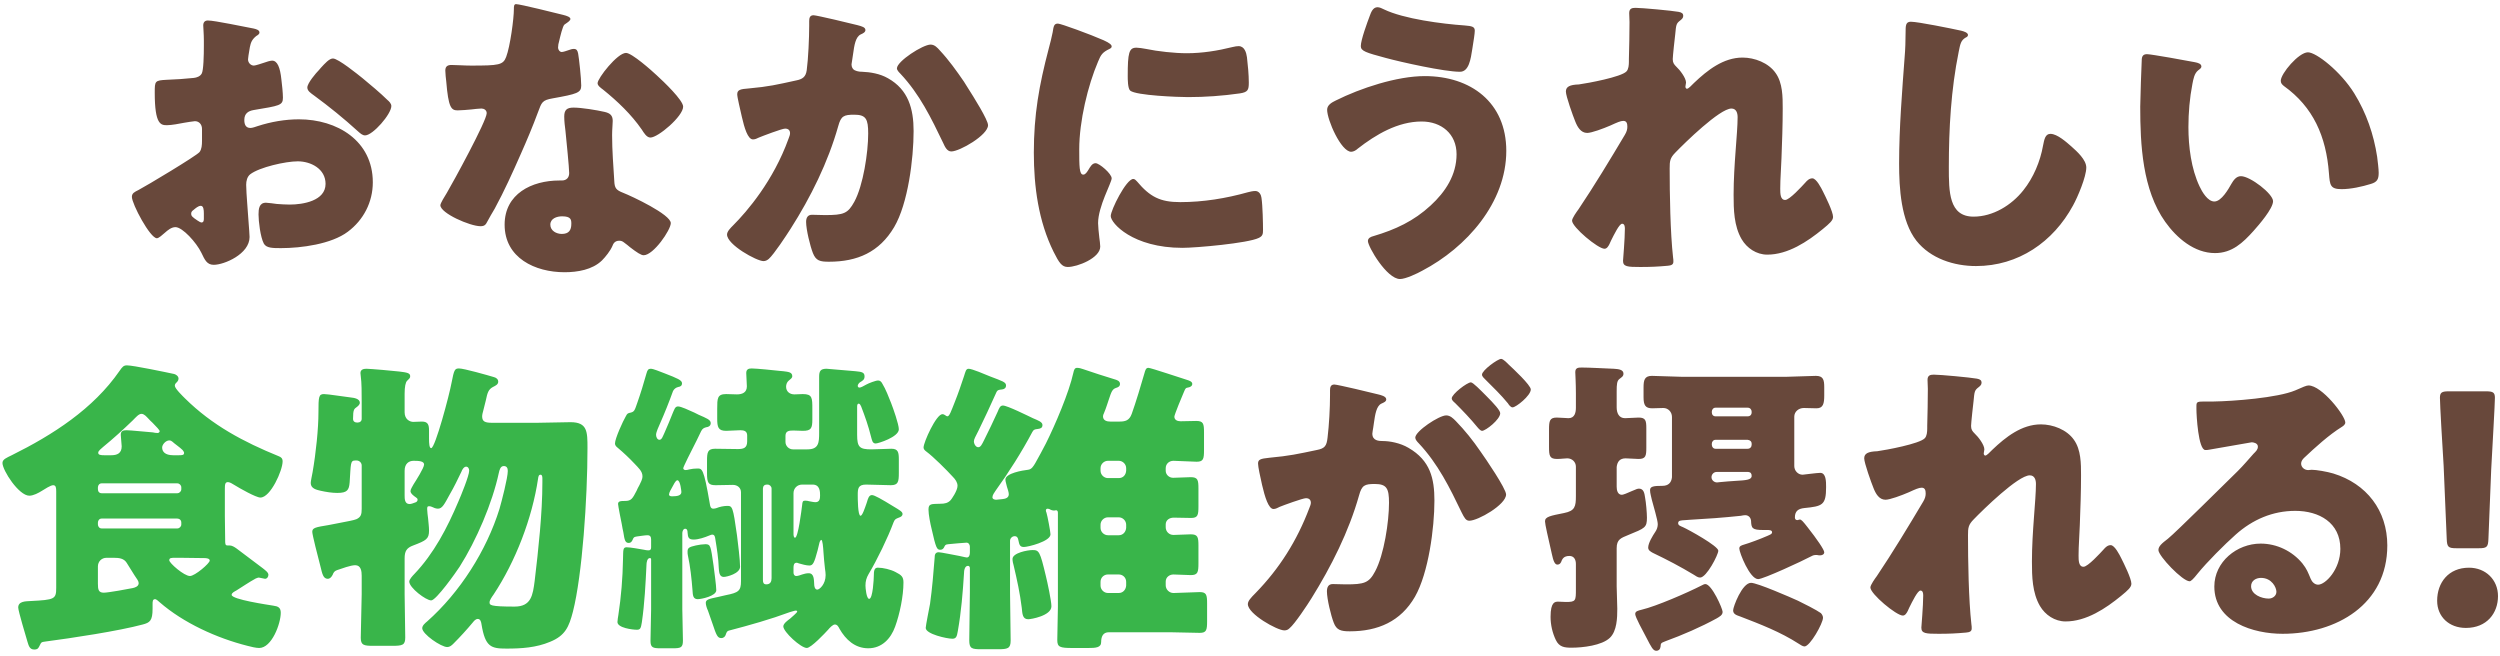
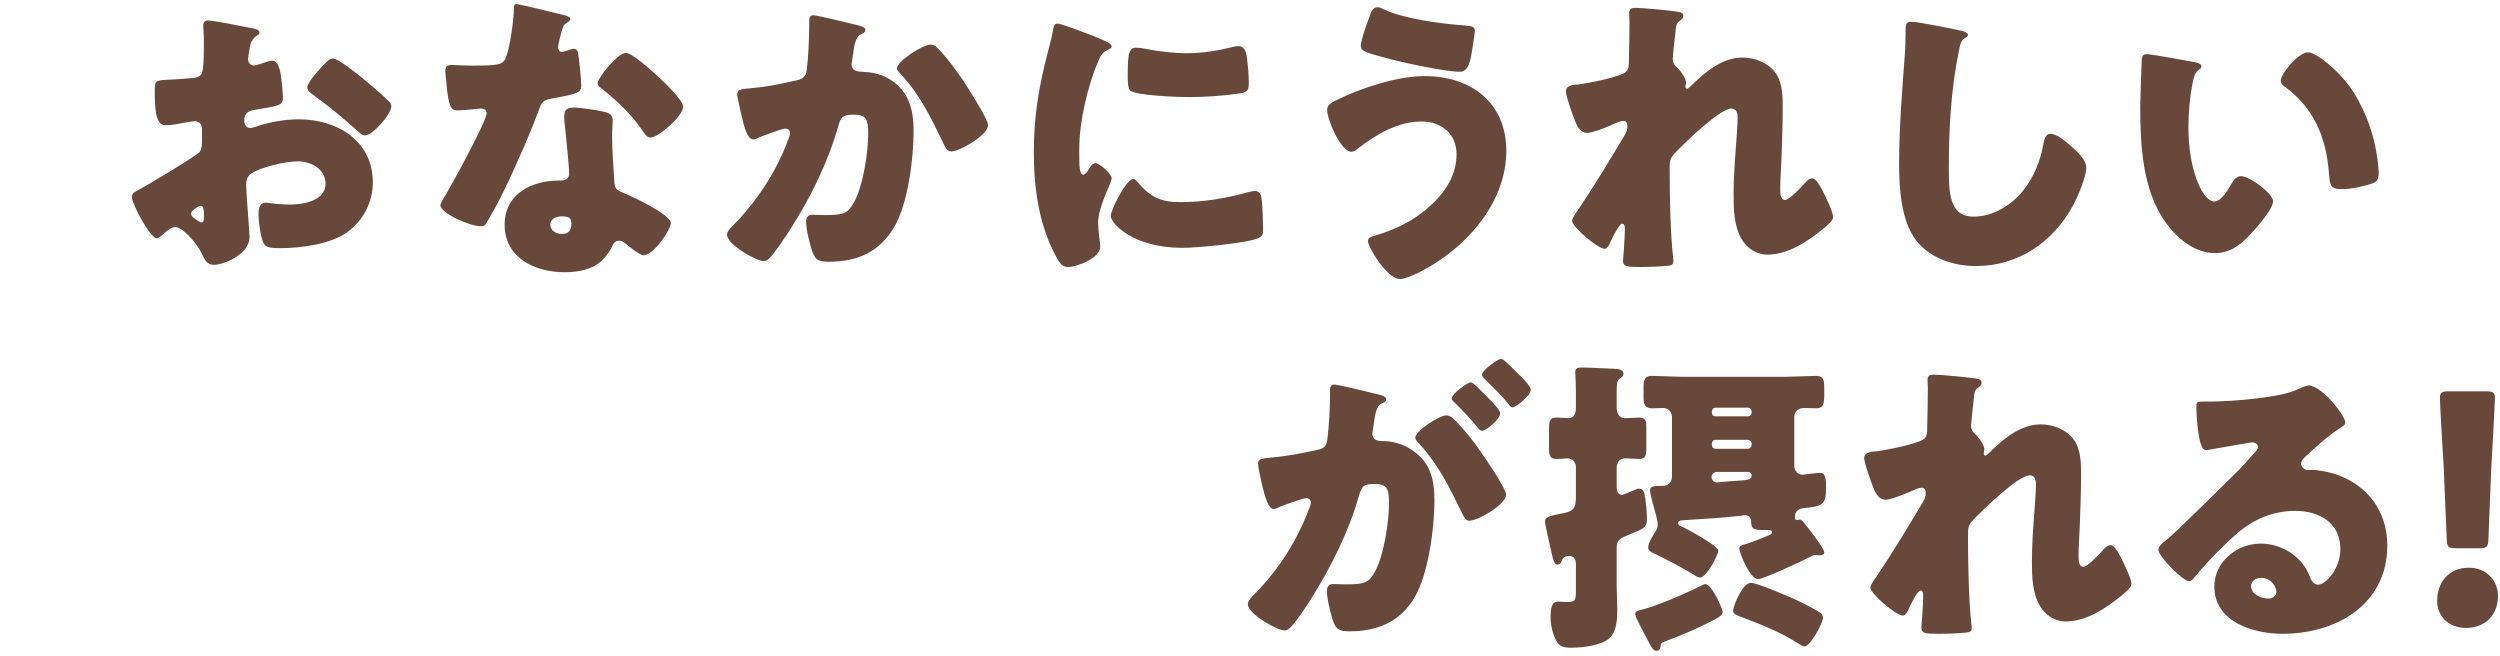
<svg xmlns="http://www.w3.org/2000/svg" width="259" height="68" viewBox="0 0 259 68" fill="none">
  <path d="M25.599 20.907c.032.64.256 3.264.256 3.648 0 1.76-2.624 2.88-3.712 2.88-.704 0-.928-.512-1.28-1.248-.512-1.056-1.952-2.656-2.688-2.656-.416 0-.8.32-1.088.576-.256.224-.64.576-.832.576-.704 0-2.592-3.552-2.592-4.288 0-.384.288-.512.672-.704.8-.416 5.984-3.52 6.336-3.936.224-.288.256-.736.256-1.152v-1.248c0-.448-.288-.8-.736-.8-.128 0-.896.128-1.088.16-.48.096-1.344.256-1.792.256-.64 0-1.28-.032-1.28-3.36 0-1.216 0-1.28 1.248-1.344.928-.032 1.856-.096 2.784-.192.32-.032.672-.16.832-.448.192-.32.224-1.92.224-2.88v-.544c0-.672-.064-1.376-.064-1.568 0-.32.16-.512.48-.512.704 0 3.84.672 4.736.832.288.064.608.16.608.416 0 .16-.192.288-.32.352-.48.384-.576.704-.672 1.152-.128.704-.192 1.184-.192 1.28 0 .352.288.64.608.64.16 0 .832-.224 1.024-.288.256-.096.672-.224.864-.224.544 0 .832.704.96 1.952.064.48.16 1.408.16 1.888 0 .8-.352.832-3.04 1.28-.544.096-.96.352-.96 1.024 0 .448.128.832.64.832.192 0 .544-.128.736-.192 1.376-.448 2.848-.704 4.288-.704 3.936 0 7.648 2.208 7.648 6.528 0 2.048-.96 3.904-2.592 5.12-1.696 1.28-4.832 1.696-6.912 1.696-.864 0-1.536 0-1.792-.48-.352-.672-.544-2.304-.544-3.008 0-.576.064-1.216.768-1.216.192 0 .896.096 1.12.128.384.032.992.064 1.344.064 1.376 0 3.712-.384 3.712-2.144 0-1.568-1.536-2.336-2.88-2.336-1.248 0-3.968.608-4.928 1.344-.32.256-.416.704-.416 1.088 0 .384.064 1.376.096 1.76zm-4.48 1.76v-.544c0-.384-.032-.8-.32-.8-.256 0-.544.256-.736.416-.128.096-.256.192-.256.384 0 .256.096.352.672.736.192.128.32.192.384.192.224 0 .256-.192.256-.384zm13.376-16.608c.544 0 2.592 1.664 3.072 2.048.736.608 1.888 1.568 2.56 2.24.192.16.416.384.416.64 0 .832-1.92 3.04-2.72 3.04-.288 0-.512-.224-.768-.448-1.44-1.312-2.944-2.528-4.512-3.68-.352-.256-.704-.48-.704-.832 0-.448.896-1.504 1.216-1.824l.192-.224c.416-.448.864-.96 1.248-.96zm18.967-5.632c.416 0 4.256.96 4.896 1.12.384.096.736.224.736.416 0 .16-.224.32-.608.576-.192.128-.448 1.248-.576 1.792l-.064.256-.032.352c0 .192.16.448.384.448.16 0 .512-.128.704-.192.192-.064.352-.128.544-.128.288 0 .384.16.448.48.096.512.32 2.56.32 3.328 0 .736-.448.864-2.944 1.312-1.12.192-1.152.416-1.536 1.44-.544 1.472-1.152 2.912-1.792 4.352-.832 1.888-1.696 3.808-2.688 5.632-.256.448-.576.96-.768 1.344-.16.32-.288.48-.704.48-1.088 0-4.16-1.344-4.16-2.176 0-.192.448-.928.672-1.28.64-1.088 4.128-7.456 4.128-8.256 0-.32-.288-.48-.544-.48-.192 0-.832.064-1.056.096-.352.032-1.024.096-1.408.096-.672 0-.96-.288-1.184-3.008-.032-.256-.096-.832-.096-1.12 0-.448.256-.576.64-.576.544 0 1.312.064 2.016.064 2.912 0 3.328-.064 3.648-.896.416-1.088.8-3.968.8-4.96 0-.256 0-.512.224-.512zm11.392 5.056c.608 0 2.656 1.824 3.168 2.304.736.672 2.752 2.592 2.752 3.264 0 .992-2.592 3.2-3.392 3.2-.384 0-.672-.48-.896-.832-1.088-1.568-2.496-2.912-4-4.128-.256-.192-.576-.416-.576-.672 0-.512 2.048-3.136 2.944-3.136zm-5.44 5.664c.832 0 2.4.256 3.232.448.544.128.832.352.832.928 0 .32-.064.896-.064 1.472 0 1.6.128 3.168.224 4.736.032.768.192.96.928 1.248.896.352 4.928 2.24 4.928 3.136 0 .704-1.792 3.328-2.816 3.328-.256 0-.704-.288-1.408-.832-.192-.16-.384-.32-.608-.48-.16-.128-.288-.192-.512-.192-.512 0-.64.384-.704.544-.224.512-.704 1.12-1.088 1.504-.992.96-2.528 1.216-3.872 1.216-3.04 0-6.208-1.472-6.208-4.928 0-3.2 2.816-4.576 5.664-4.576h.256c.512 0 .768-.32.768-.768 0-.544-.288-3.392-.384-4.352-.064-.48-.128-1.024-.128-1.504 0-.672.256-.928.96-.928zm-1.184 11.264c-.544 0-1.216.224-1.216.864s.64.96 1.184.96c.736 0 .992-.384.992-1.056 0-.416-.032-.768-.96-.768zm26.051-20.832c.32 0 3.936.864 4.544 1.024.48.128.832.224.832.512 0 .224-.256.352-.48.448-.544.256-.672 1.12-.8 2.048l-.096.64-.064.416c0 .288.128.512.32.608.32.16.672.16.768.16.832.032 1.856.192 2.688.672 2.112 1.184 2.656 3.168 2.656 5.472 0 2.848-.576 7.52-2.016 9.952-1.536 2.592-3.808 3.584-6.752 3.584-.928 0-1.344-.096-1.664-.896-.288-.736-.704-2.432-.704-3.232 0-.416.16-.736.608-.736l1.344.032c1.952 0 2.368-.16 3.04-1.376.928-1.696 1.44-5.12 1.44-7.072 0-1.504-.224-1.952-1.44-1.952-1.088 0-1.376.128-1.664 1.184-1.056 3.744-2.848 7.36-4.928 10.624-.448.704-1.728 2.656-2.272 3.136-.16.128-.32.224-.544.224-.704 0-3.776-1.696-3.776-2.752 0-.32.352-.672.64-.96 1.44-1.44 4.16-4.608 5.728-8.96.096-.256.16-.416.16-.576 0-.32-.192-.48-.512-.48s-2.336.768-2.72.928c-.192.096-.384.192-.608.192-.544 0-.896-1.216-1.152-2.336-.16-.736-.48-2.016-.48-2.336 0-.48.352-.544 1.184-.608 2.112-.192 2.88-.384 4.928-.832.64-.128.992-.352 1.088-1.056.16-1.184.256-3.36.256-4.608v-.48c0-.32.064-.608.448-.608zm12.128 3.04c.416 0 .704.32.96.608.928.992 1.728 2.112 2.496 3.232l.32.512c.736 1.152 2.176 3.456 2.176 4 0 1.024-2.944 2.72-3.808 2.72-.448 0-.672-.512-.832-.864-1.248-2.592-2.432-5.056-4.448-7.2-.128-.128-.352-.352-.352-.544 0-.736 2.688-2.464 3.488-2.464zm10.696 11.2c0-3.936.544-6.976 1.536-10.752.16-.608.32-1.216.416-1.728.096-.608.128-.896.544-.896.288 0 3.36 1.12 4.736 1.728.64.288.832.48.832.64 0 .128-.096.192-.224.256-.736.352-.896.608-1.184 1.312-1.056 2.464-1.952 6.176-1.952 9.088 0 1.76 0 2.624.416 2.624.224 0 .384-.256.544-.512.192-.32.384-.672.736-.672.384 0 1.664 1.088 1.664 1.568 0 .448-1.408 2.912-1.408 4.64 0 .224.064 1.024.128 1.504.032.192.096.736.096.928 0 1.184-2.368 2.112-3.36 2.112-.608 0-.896-.416-1.472-1.568-1.568-3.168-2.048-6.752-2.048-10.272zm9.728-7.968c0-2.368.128-2.912.896-2.912.192 0 .704.064.992.128 1.216.256 2.976.448 4.224.448 1.6 0 3.2-.256 4.736-.64.288-.064.448-.096.64-.096.608 0 .8.672.864 1.152.096.8.192 1.824.192 2.624 0 .768-.096.992-.928 1.12-1.792.256-3.584.384-5.376.384-.96 0-5.376-.16-5.984-.672-.256-.224-.256-1.184-.256-1.536zm.576 10.688c.16 0 .288.16.384.256 1.344 1.6 2.4 2.144 4.48 2.144 2.368 0 4.736-.384 7.008-1.024.224-.064.544-.128.768-.128.416 0 .608.416.64.704.128.864.16 2.688.16 3.328 0 .416-.032.64-.448.832-1.12.544-6.464 1.024-7.904 1.024-5.152 0-7.424-2.56-7.424-3.296 0-.608 1.6-3.84 2.336-3.84zm30.195-10.656c4.768 0 8.448 2.72 8.448 7.744 0 5.376-4.128 10.016-8.704 12.416-.512.288-1.728.864-2.304.864-1.376 0-3.328-3.36-3.328-3.936 0-.32.32-.448.576-.512 2.272-.672 4.192-1.568 5.92-3.168 1.536-1.408 2.688-3.168 2.688-5.312 0-2.112-1.568-3.392-3.616-3.392-2.464 0-4.736 1.344-6.624 2.816-.16.16-.448.32-.672.32-1.056 0-2.496-3.296-2.496-4.352 0-.512.512-.768.896-.96 2.56-1.28 6.336-2.528 9.216-2.528zm-4.896-7.136c.224 0 .48.128.672.224 2.048.992 6.048 1.504 8.352 1.664.768.064 1.056.128 1.056.544 0 .288-.128 1.088-.256 1.888-.16 1.056-.352 2.368-1.28 2.368-1.6 0-6.08-.992-7.712-1.44-2.016-.544-2.56-.704-2.56-1.216 0-.64.672-2.464.928-3.136.128-.352.32-.896.8-.896zm26.717.064c.672 0 3.776.288 4.48.416.352.064.48.192.48.416 0 .224-.16.352-.32.48-.416.32-.416.448-.512 1.44-.032.224-.256 2.272-.256 2.56 0 .384.128.544.384.8.352.32.992 1.152.992 1.632l-.064.416c0 .192.128.224.16.224.16 0 .48-.352.736-.608 1.376-1.312 3.04-2.624 5.024-2.624 1.248 0 2.688.544 3.424 1.6.736 1.024.736 2.464.736 3.68 0 1.728-.064 3.456-.128 5.152-.032 1.056-.128 2.112-.128 3.136 0 .512 0 1.184.512 1.184.448 0 1.728-1.408 2.08-1.792.192-.224.416-.448.736-.448.416 0 .928 1.024 1.088 1.344.288.576 1.056 2.112 1.056 2.656 0 .352-.352.672-1.056 1.248-1.6 1.312-3.616 2.656-5.76 2.656-1.12 0-2.112-.672-2.656-1.6-.8-1.376-.832-3.072-.832-4.608 0-3.104.416-6.336.416-8.032 0-.416-.128-.896-.64-.896-1.216 0-4.864 3.584-5.792 4.544-.576.576-.608.896-.608 1.664 0 2.624.064 6.656.352 9.216.032.16.032.32.032.448 0 .32-.256.384-.576.416-1.056.096-1.792.128-2.848.128-1.344 0-1.792-.032-1.792-.64 0-.064.192-2.272.192-3.328 0-.224-.032-.512-.288-.512-.288 0-.832 1.12-1.152 1.76l-.16.352c-.096.192-.256.48-.512.48-.672 0-3.36-2.24-3.36-2.912 0-.256.48-.928.672-1.184 1.632-2.432 3.296-5.184 4.8-7.712.192-.32.256-.576.256-.832 0-.32-.064-.608-.416-.608-.288 0-.64.16-1.344.48-.736.32-1.952.768-2.4.768-.672 0-1.024-.64-1.248-1.216-.224-.544-.96-2.592-.96-3.072 0-.512.416-.704 1.344-.736.928-.128 4.384-.768 4.928-1.344.224-.224.256-.672.256-1.024v-.256c.032-1.28.064-2.56.064-3.84l-.032-.928c0-.448.256-.544.64-.544zm28.538 1.44c.736 0 4.192.704 5.216.928.256.064.704.192.704.448 0 .128-.128.224-.224.256-.512.288-.576.672-.736 1.472-.8 3.936-1.024 7.968-1.024 11.968 0 2.528 0 5.12 2.56 5.12 2.016 0 3.936-1.184 5.152-2.72 1.056-1.312 1.76-3.008 2.048-4.64.128-.64.224-1.216.768-1.216.704 0 1.664.864 2.176 1.312.576.512 1.536 1.376 1.536 2.176 0 .96-.896 3.072-1.376 3.936-2.048 3.776-5.664 6.272-10.048 6.272-2.272 0-4.704-.768-6.176-2.624-1.6-2.048-1.792-5.44-1.792-8 0-3.68.32-7.616.576-11.072.064-.672.096-1.76.096-2.496 0-.704 0-1.12.544-1.12zm24.469 3.36c.416 0 4.16.672 4.96.832.32.064.672.16.672.448 0 .128-.096.224-.32.384-.416.32-.512.928-.608 1.408-.288 1.472-.416 3.008-.416 4.48 0 2.016.288 4.32 1.152 6.144.256.544.832 1.568 1.536 1.568.736 0 1.472-1.312 1.76-1.824.224-.384.512-.8.992-.8.96 0 3.328 1.824 3.328 2.592s-1.472 2.464-2.016 3.072c-1.12 1.248-2.24 2.304-4 2.304-2.144 0-3.968-1.568-5.152-3.232-2.368-3.328-2.592-8-2.592-11.936 0-.608.128-4.48.16-4.928.032-.352.192-.512.544-.512zm13.856 2.752c0-.736 1.856-2.944 2.816-2.944.864 0 3.392 1.984 4.8 4.256 1.248 2.016 2.016 4.256 2.368 6.56.064.512.16 1.28.16 1.664 0 .672-.16.96-.8 1.152-.928.288-2.08.544-3.04.544-1.184 0-1.216-.416-1.312-1.632-.288-3.84-1.632-6.88-4.672-9.056-.192-.16-.32-.288-.32-.544zm-86.466 34.672c.416 0 .704.288.992.576.96.992 1.76 1.984 2.592 3.2.48.672 2.624 3.808 2.624 4.416 0 1.056-2.912 2.72-3.808 2.72-.352 0-.512-.288-.8-.864-1.216-2.528-2.432-5.024-4.448-7.168-.16-.16-.352-.384-.352-.576 0-.672 2.464-2.304 3.2-2.304zm5.696-5.856c.224 0 .672.48.768.576.448.416 2.304 2.144 2.304 2.592 0 .64-1.536 1.856-1.888 1.856-.192 0-.384-.256-.48-.416-.704-.864-1.536-1.664-2.336-2.464-.128-.128-.352-.32-.352-.512 0-.448 1.632-1.632 1.984-1.632zm-3.136 2.432c.224 0 .992.8 1.568 1.376.832.832 1.472 1.536 1.472 1.824 0 .64-1.504 1.824-1.888 1.824-.128 0-.32-.192-.48-.384-.704-.864-1.504-1.696-2.304-2.496-.192-.16-.352-.32-.352-.48 0-.448 1.6-1.664 1.984-1.664zm-14.592 1.312v-.48c0-.32.064-.608.448-.608.32 0 3.936.864 4.544 1.024.256.064.832.192.832.512 0 .224-.224.32-.512.448-.512.256-.64 1.12-.768 2.016l-.064.448c-.032.192-.096.544-.096.64 0 .736.672.768 1.088.768.704 0 1.792.192 2.656.704 2.272 1.312 2.688 3.2 2.688 5.472 0 2.816-.608 7.488-2.016 9.952-1.472 2.56-3.84 3.584-6.752 3.584-.928 0-1.376-.128-1.664-.896-.288-.736-.704-2.464-.704-3.232 0-.416.128-.768.608-.768l1.344.032c1.888 0 2.4-.128 3.04-1.344.928-1.728 1.44-5.152 1.44-7.104 0-1.472-.224-1.952-1.472-1.952-1.056 0-1.344.128-1.632 1.184-1.056 3.744-2.88 7.36-4.928 10.656-.416.672-1.728 2.656-2.272 3.104-.16.16-.32.224-.544.224-.736 0-3.776-1.696-3.776-2.72 0-.32.288-.64.8-1.152 2.464-2.528 4.288-5.408 5.568-8.8.064-.16.16-.384.16-.544 0-.32-.192-.48-.512-.48s-2.336.736-2.72.896c-.192.096-.416.224-.64.224-.512 0-.896-1.248-1.184-2.496-.192-.832-.416-1.888-.416-2.208 0-.416.224-.512 1.184-.608 2.08-.192 2.912-.384 4.896-.8.832-.16 1.024-.416 1.12-1.28.16-1.312.256-3.072.256-4.416zm35.425 8.512v-6.24c0-.512-.384-.928-.896-.928l-1.152.032c-.704 0-.896-.32-.896-1.152v-.992c0-.768.096-1.216.864-1.216l3.104.096h10.816l3.072-.096c.768 0 .864.416.864 1.184v.832c0 .832-.096 1.344-.8 1.344l-1.312-.032c-.544 0-.992.384-.992.896v5.12c0 .48.384.896.864.896.096 0 1.472-.192 1.824-.192.608 0 .608.896.608 1.472 0 1.888-.384 1.984-2.272 2.176-.576.064-.96.288-.96.96 0 .16.064.288.256.288l.256-.064c.16 0 .352.224.8.8.96 1.216 1.728 2.336 1.728 2.592 0 .224-.224.32-.416.32-.096 0-.224 0-.32-.032h-.192c-.192 0-.352.096-.544.192-.704.384-4.832 2.304-5.376 2.304-.864 0-1.952-2.752-1.952-3.168 0-.256.192-.32.512-.416.544-.16 1.6-.544 2.4-.896.352-.16.48-.192.48-.384 0-.224-.32-.224-.512-.224h-.384c-1.184 0-1.248-.192-1.28-.96-.032-.32-.256-.576-.608-.576-.096 0-.32.032-.448.064-1.792.192-3.584.32-5.344.416l-.416.032c-.48.032-.736.032-.736.32 0 .224.224.288.512.416.576.256 3.648 1.952 3.648 2.432 0 .416-1.216 2.784-1.888 2.784-.224 0-.448-.16-.64-.288-1.376-.832-2.784-1.568-4.256-2.272-.224-.128-.48-.256-.48-.544 0-.48.48-1.248.736-1.632.16-.224.256-.512.256-.8 0-.416-.48-1.984-.608-2.496-.064-.32-.192-.704-.192-1.024 0-.384.352-.448 1.28-.448.576 0 .928-.288.992-.896zm4.512-6.304h3.328c.256 0 .416-.16.416-.416v-.064c0-.224-.16-.416-.416-.416h-3.328c-.224 0-.384.192-.384.416v.064c0 .256.16.416.384.416zm3.328 2.432h-3.328c-.224 0-.384.192-.384.416v.096c0 .224.16.416.384.416h3.328c.256 0 .416-.192.416-.416v-.096c0-.256-.16-.384-.416-.416zm.064 3.328h-3.264c-.32 0-.544.256-.544.544 0 .32.288.544.576.544l.288-.032c.608-.064 1.152-.096 1.6-.128 1.088-.064 1.696-.096 1.696-.512 0-.256-.096-.384-.352-.416zm-4.448 11.616c.672 0 1.792 2.56 1.792 2.88 0 .352-.352.512-.608.672-1.632.896-3.552 1.728-5.312 2.368-.512.192-.48.224-.512.576-.032.256-.192.416-.448.416-.32 0-.512-.384-.992-1.312-.416-.8-1.184-2.176-1.184-2.496 0-.288.288-.352.672-.448 1.504-.352 4.736-1.76 6.176-2.496.128-.064.288-.16.416-.16zm2.88 2.72c0-.352.928-2.848 1.856-2.848.64 0 4.096 1.504 4.864 1.856.48.224 1.984.992 2.368 1.28.128.128.224.32.224.48 0 .576-1.344 2.976-1.92 2.976-.192 0-.448-.192-.608-.288-1.888-1.216-3.968-2.016-6.048-2.816-.352-.128-.736-.224-.736-.64zm-12.064-14.848v2.048c0 .352.096.832.544.832.128 0 .608-.192 1.024-.384l.544-.224.192-.032c.512 0 .576.512.64.928.096.48.192 1.6.192 2.08 0 1.024-.192 1.088-1.92 1.792-.768.32-1.216.448-1.216 1.376v3.936l.064 2.336c0 .928-.032 2.304-.768 3.008-.832.8-2.816 1.024-3.968 1.024-.736 0-1.28-.064-1.632-.8-.352-.736-.544-1.568-.544-2.4 0-1.568.48-1.568.8-1.568l.8.032c1.024 0 1.024-.128 1.024-1.344v-2.592c0-.448-.192-.832-.672-.832-.64 0-.736.384-.8.48-.064.224-.192.416-.448.416s-.416-.352-.576-1.12c-.384-1.696-.704-3.072-.704-3.36 0-.48.544-.576 1.984-.864 1.12-.224 1.216-.672 1.216-1.76v-3.04c0-.48-.384-.864-.896-.864-.288 0-.608.064-1.056.064-.768 0-.832-.32-.832-1.248v-1.792c0-.896.064-1.248.8-1.248.32 0 .992.064 1.216.064.64 0 .768-.576.768-1.088v-1.472c0-.992-.064-2.144-.064-2.208 0-.448.288-.48.672-.48.768 0 2.464.096 3.328.128.512.032.992.096.992.512 0 .288-.224.384-.416.544-.256.192-.288.544-.288 1.28v1.664c0 .576.224 1.12.864 1.12l1.408-.064c.736 0 .8.32.8 1.12v2.016c0 .832-.064 1.152-.8 1.152l-1.344-.064c-.608 0-.864.352-.928.896zm32.844-9.568c.672 0 3.776.288 4.48.416.352.064.48.192.48.416 0 .224-.16.352-.32.48-.416.32-.416.448-.512 1.44-.032.224-.256 2.272-.256 2.56 0 .384.128.544.384.8.352.32.992 1.152.992 1.632l-.064.416c0 .192.128.224.16.224.16 0 .48-.352.736-.608 1.376-1.312 3.04-2.624 5.024-2.624 1.248 0 2.688.544 3.424 1.6.736 1.024.736 2.464.736 3.68 0 1.728-.064 3.456-.128 5.152-.032 1.056-.128 2.112-.128 3.136 0 .512 0 1.184.512 1.184.448 0 1.728-1.408 2.08-1.792.192-.224.416-.448.736-.448.416 0 .928 1.024 1.088 1.344.288.576 1.056 2.112 1.056 2.656 0 .352-.352.672-1.056 1.248-1.6 1.312-3.616 2.656-5.76 2.656-1.12 0-2.112-.672-2.656-1.6-.8-1.376-.832-3.072-.832-4.608 0-3.104.416-6.336.416-8.032 0-.416-.128-.896-.64-.896-1.216 0-4.864 3.584-5.792 4.544-.576.576-.608.896-.608 1.664 0 2.624.064 6.656.352 9.216.032.16.032.32.032.448 0 .32-.256.384-.576.416-1.056.096-1.792.128-2.848.128-1.344 0-1.792-.032-1.792-.64 0-.064.192-2.272.192-3.328 0-.224-.032-.512-.288-.512-.288 0-.832 1.12-1.152 1.76l-.16.352c-.096.192-.256.48-.512.48-.672 0-3.36-2.24-3.36-2.912 0-.256.48-.928.672-1.184 1.632-2.432 3.296-5.184 4.8-7.712.192-.32.256-.576.256-.832 0-.32-.064-.608-.416-.608-.288 0-.64.16-1.344.48-.736.32-1.952.768-2.4.768-.672 0-1.024-.64-1.248-1.216-.224-.544-.96-2.592-.96-3.072 0-.512.416-.704 1.344-.736.928-.128 4.384-.768 4.928-1.344.224-.224.256-.672.256-1.024v-.256c.032-1.28.064-2.56.064-3.84l-.032-.928c0-.448.256-.544.64-.544zm38.833 1.12c1.376 0 3.808 3.136 3.808 3.84 0 .192-.192.352-.352.448-1.344.832-2.784 2.144-3.936 3.232-.16.16-.288.352-.288.576 0 .384.352.672.736.672l.352-.032c.48 0 1.6.192 2.24.384 3.456 1.056 5.6 3.84 5.6 7.456 0 6.112-5.28 9.152-10.848 9.152-3.008 0-7.072-1.216-7.072-4.896 0-2.56 2.336-4.448 4.8-4.448 1.664 0 3.264.768 4.32 2.048.48.608.576.928.864 1.6.128.32.416.608.768.608.768 0 2.304-1.6 2.304-3.712 0-2.72-2.208-3.936-4.672-3.936-2.336 0-4.416.896-6.176 2.464-1.152 1.024-2.976 2.848-3.936 4.032-.448.576-.704.8-.832.8-.736 0-3.232-2.624-3.232-3.232 0-.384.32-.672.992-1.184.8-.64 6.112-5.92 7.232-7.008.608-.608 1.088-1.184 1.632-1.792.224-.224.448-.416.448-.736 0-.384-.512-.448-.64-.448-.096 0-3.584.64-4.416.768-.128.032-.256.032-.384.032-.736 0-.928-3.616-.928-4.224v-.32c0-.48.096-.48 1.024-.48h.736c2.08-.032 6.656-.384 8.48-1.152.8-.352 1.152-.512 1.376-.512zm-3.328 21.376c0-.448-.48-1.44-1.6-1.44-.512 0-1.024.288-1.024.864 0 .864 1.088 1.28 1.824 1.28.416 0 .8-.288.8-.704zm20.972-4.512h-2.336c-.832 0-.96-.128-.992-.96l-.32-7.584c-.128-1.984-.384-6.4-.384-7.04 0-.544.192-.672.896-.672h3.904c.704 0 .896.128.896.672 0 .64-.256 5.024-.384 7.424l-.288 7.2c-.032.832-.16.96-.992.96zm-1.024 2.016c1.728 0 3.008 1.248 3.008 2.944 0 1.76-1.152 3.296-3.328 3.296-1.728 0-2.976-1.152-2.976-2.816 0-1.888 1.184-3.424 3.296-3.424z" fill="#68483B" />
-   <path d="M18.367 53.723h-7.84c-.224 0-.384.192-.384.416v.192c0 .224.16.416.384.416h7.84c.224 0 .416-.192.416-.416v-.192c0-.256-.192-.416-.416-.416zm-7.84-2.624h7.84c.224 0 .416-.192.416-.416v-.192c0-.224-.192-.416-.416-.416h-7.84c-.224 0-.384.192-.384.416v.192c0 .256.16.416.384.416zm1.248 6.688h-.736c-.512 0-.896.384-.896.896v1.792c0 .608.064.928.608.928.448 0 2.56-.384 3.008-.48.288-.064.608-.192.608-.512 0-.192-.16-.416-.448-.832l-.8-1.28c-.288-.448-.768-.512-1.344-.512zm6.912 0h-.512c-.416 0-.64 0-.64.256 0 .288 1.536 1.632 2.144 1.632.512 0 2.048-1.312 2.048-1.6 0-.224-.352-.256-.544-.256l-2.496-.032zm-7.872-10.624h.704c.608 0 1.088-.192 1.088-.928l-.096-1.184c0-.384.224-.48.576-.48.416 0 2.24.192 2.752.224.128.032.32.064.48.064.096 0 .224-.064.224-.192 0-.096-.352-.48-.736-.864-.16-.16-.32-.288-.448-.448-.192-.192-.416-.48-.704-.48s-.576.352-.896.672c-.992.96-2.016 1.888-3.072 2.752-.16.16-.512.384-.512.608 0 .224.256.256.64.256zm7.136 0h.576c.416 0 .544-.032.544-.256 0-.064-.096-.224-.16-.288-.288-.288-.864-.672-1.056-.864-.064-.064-.192-.128-.32-.128-.352 0-.736.416-.736.736 0 .416.288.8 1.152.8zm8.544 12.768c-.704.384-1.344.832-2.016 1.248-.16.096-.48.224-.48.448 0 .48 3.744 1.024 4.32 1.12.48.064.768.192.768.736 0 1.12-.928 3.648-2.24 3.648-.32 0-.864-.128-1.216-.224-3.168-.8-6.624-2.368-9.088-4.512-.128-.096-.32-.32-.48-.32-.256 0-.256.256-.256.512v.48c0 1.248-.288 1.44-1.024 1.632-2.496.672-7.36 1.408-10.048 1.76-.48.064-.448.064-.64.448-.096.192-.16.384-.544.384-.48 0-.576-.384-.704-.8-.16-.544-.96-3.2-.96-3.552 0-.672.8-.64 1.28-.672 2.496-.128 2.656-.192 2.656-1.376v-9.984c0-.384-.032-.64-.32-.64-.256 0-.896.416-1.152.576-.352.224-.896.512-1.312.512-1.088 0-2.784-2.624-2.784-3.392 0-.384.448-.544.96-.8 4.256-2.112 8.448-4.8 11.168-8.736.288-.416.416-.576.768-.576.64 0 4 .704 4.896.896.128.032.448.192.448.48 0 .224-.16.352-.288.48-.064.064-.096.16-.096.256 0 .288.832 1.088 1.056 1.312 2.816 2.784 6.08 4.512 9.696 5.984.256.096.416.224.416.544 0 .928-1.248 3.744-2.304 3.744-.448 0-2.144-.96-2.656-1.28-.256-.16-.512-.32-.704-.32-.288 0-.32.224-.32.704v2.816l.032 2.464c0 .384 0 .576.224.576h.224c.256 0 .512.16.736.32l2.72 2.048c.192.16.576.416.576.672 0 .192-.128.416-.352.416l-.64-.128c-.096 0-.224.064-.32.096zm15.424-11.168v2.56c0 .352 0 .896.512.896.16 0 .416-.096.576-.16.128-.032.256-.128.256-.288 0-.128-.096-.192-.192-.256-.192-.128-.544-.384-.544-.64 0-.192.224-.512.32-.704.224-.352 1.088-1.696 1.088-2.048 0-.352-.544-.384-1.088-.384-.48 0-.928.288-.928 1.024zm14.08.416c-.192 0-.224.192-.256.416-.608 4.096-2.336 8.576-4.608 12-.16.224-.416.576-.416.8 0 .288 0 .448 2.592.448 1.728 0 1.888-1.184 2.08-2.656.384-3.232.8-7.008.8-10.208v-.384c0-.128 0-.416-.192-.416zm-14.08 8.672v3.712l.064 4.48c0 .8-.288.864-1.376.864h-1.952c-.96 0-1.28-.064-1.28-.832l.096-4.512v-1.92c0-.448-.064-1.088-.672-1.088-.48 0-1.408.352-1.888.512-.256.096-.352.224-.448.48-.096.192-.256.416-.512.416-.48 0-.576-.576-.736-1.216-.288-1.088-.864-3.36-.864-3.648 0-.416.32-.48 1.696-.704.32-.064.704-.128 1.152-.224.8-.16 1.408-.256 1.728-.384.48-.224.544-.512.544-1.088v-4.48c0-.288-.256-.512-.512-.512h-.16c-.512 0-.448.32-.576 2.272-.064.8-.256 1.088-1.28 1.088-.544 0-1.152-.096-1.728-.224-.416-.096-1.024-.224-1.024-.8 0-.192.128-.768.192-1.12.352-2.016.608-4.544.608-6.176 0-1.664.032-1.92.576-1.92.416 0 2.176.288 2.784.352.32.032.928.128.928.544 0 .192-.192.352-.32.448-.256.192-.384.224-.384 1.216 0 .256.16.384.384.384h.128c.224 0 .384-.16.384-.352v-1.792c0-.928 0-1.984-.096-2.656l-.032-.32c0-.352.288-.448.608-.448.352 0 2.976.224 3.424.288.8.096 1.12.16 1.12.48 0 .192-.064.224-.32.48-.16.16-.256.608-.256 1.344v1.92c0 .736.544.992.896.992l.896-.032c.64 0 .736.352.736.928v.8c0 .576.032 1.024.224 1.024.416 0 1.888-5.536 2.112-6.784.256-1.312.32-1.472.768-1.472.512 0 2.976.704 3.616.896.256.064.448.224.448.48 0 .288-.288.416-.544.544-.48.256-.576.608-.736 1.376-.064.288-.16.672-.256 1.024-.064.224-.128.48-.128.64 0 .544.288.672 1.056.672h4.608l3.488-.064c1.76 0 1.76.992 1.76 2.688 0 5.216-.544 13.152-1.504 16.928-.416 1.6-.8 2.496-2.368 3.136-1.44.608-2.976.704-4.512.704-1.6 0-2.208-.16-2.592-2.496-.032-.224-.096-.576-.384-.576-.224 0-.384.192-.512.352-.64.768-1.312 1.504-2.016 2.208-.192.192-.384.352-.64.352-.64 0-2.592-1.344-2.592-1.952 0-.288.32-.544.512-.704 3.392-3.008 6.144-7.328 7.488-11.648.224-.768.864-3.232.864-3.936 0-.288-.096-.512-.416-.512-.352 0-.448.416-.512.704-.672 3.136-2.336 7.008-4.064 9.728-.352.544-2.432 3.488-2.944 3.488-.544 0-2.272-1.312-2.272-1.952 0-.224.352-.608.512-.768 2.048-2.144 3.424-4.8 4.576-7.52.256-.576 1.12-2.688 1.12-3.2 0-.192-.096-.416-.32-.416s-.416.32-.48.512c-.384.8-.768 1.6-1.216 2.368-.544.992-.768 1.472-1.216 1.472-.224 0-.448-.096-.64-.192-.064-.032-.192-.064-.288-.064-.192 0-.192.128-.192.32 0 .096.064.832.096.96.032.416.096.832.096 1.248 0 .864-.288 1.024-1.632 1.536-.704.256-.896.608-.896 1.344zm29.312-.704c0-.384.16-.48.864-.64.256-.064.736-.128.992-.128.544 0 .544.224.832 2.176.064.544.288 2.112.288 2.592 0 .608-1.568.928-1.92.928-.512 0-.512-.448-.544-.928-.096-1.216-.224-2.432-.48-3.616-.032-.128-.032-.256-.032-.384zm12.96-6.944h-1.088c-.512 0-.896.384-.896.896v4.192c0 .096 0 .416.16.416.32 0 .672-2.88.736-3.392.032-.352.064-.448.32-.448.16 0 .288.032.416.064.192.032.448.096.64.096.448 0 .48-.384.48-.704 0-.352 0-1.12-.768-1.12zm-4.672 0h-.096c-.224 0-.384.16-.384.416v9.44c0 .256.032.48.352.48.416 0 .544-.288.544-.64v-9.28c0-.224-.192-.416-.416-.416zm2.688 8.608v.512c0 .192.096.352.288.352.16 0 .448-.096.608-.16.192-.064.448-.128.672-.128.576 0 .544.672.576 1.152 0 .192.064.544.32.544.224 0 .864-.544.864-1.504 0-.224-.032-.416-.064-.64-.064-.544-.128-1.216-.16-1.728-.032-.544-.096-1.28-.224-1.28-.064 0-.16.16-.192.288-.032.16-.128.544-.192.8-.352 1.312-.48 1.568-.864 1.568-.288 0-.768-.128-1.088-.224-.064-.032-.16-.064-.224-.064-.288 0-.32.288-.32.512zm-5.44 1.408v-9.216c0-.48-.384-.768-.832-.768l-1.792.032c-.768 0-.896-.256-.896-1.248v-1.28c0-.864.064-1.248.832-1.248l2.368.032c.608 0 .96-.128.96-.8v-.608c0-.448-.32-.544-.704-.544l-1.472.064c-.832 0-.928-.384-.928-1.28v-.992c0-1.088 0-1.536.928-1.536l1.12.032c.544 0 1.024-.192 1.024-.832l-.064-1.376c0-.352.192-.48.544-.48.48 0 2.4.192 2.944.256l.352.032c.512.064.928.096.928.512 0 .192-.16.288-.384.48-.16.128-.256.384-.256.608 0 .512.384.8.864.8l.864-.032c.992 0 .992.384.992 1.568v1.056c0 .928-.128 1.184-.992 1.184l-.928-.032c-.416 0-.864 0-.864.544v.64c0 .416.352.768.768.768h1.504c1.184 0 1.216-.704 1.216-1.728v-5.792c0-.576.128-.832.768-.832.064 0 2.72.224 3.008.256.672.064.928.128.928.544 0 .352-.224.448-.48.608-.128.096-.224.256-.224.352 0 .128.064.192.192.192s.416-.16.704-.32c.224-.128.96-.416 1.216-.416.224 0 .352.16.448.352.32.512.672 1.408.896 1.984.224.576.8 2.208.8 2.72 0 .8-2.144 1.472-2.4 1.472-.352 0-.384-.384-.48-.704-.288-1.152-.608-2.048-1.024-3.136-.064-.128-.128-.288-.256-.288-.16 0-.16.224-.16.32v2.912c0 1.28.256 1.504 1.472 1.504.512 0 1.696-.064 2.08-.064.704 0 .768.384.768 1.12v1.376c0 .928-.064 1.28-.832 1.28l-2.56-.064c-.832 0-.864.416-.864 1.088 0 .32 0 2.144.288 2.144.192 0 .448-.8.608-1.248l.064-.192c.096-.32.192-.704.512-.704.256 0 .992.416 2.24 1.184.64.384.928.544.928.768 0 .224-.192.32-.384.384-.32.128-.416.16-.544.48-.608 1.632-1.696 3.872-2.592 5.376-.224.384-.32.736-.32 1.184 0 .224.096 1.376.384 1.376.384 0 .48-2.112.48-2.368 0-.576.064-.864.416-.864.544 0 1.344.192 1.824.448.64.32.832.512.832 1.088 0 1.408-.384 3.264-.864 4.576-.448 1.248-1.376 2.24-2.784 2.24-1.376 0-2.336-.896-2.976-2.016-.096-.192-.224-.448-.48-.448-.224 0-.544.352-.704.544-.32.352-1.76 1.888-2.208 1.888-.608 0-2.432-1.664-2.432-2.24 0-.288.48-.64.704-.8.128-.128.736-.608.736-.736 0-.096-.096-.096-.16-.096-.128 0-.448.128-.608.16-1.984.736-4.128 1.344-6.336 1.92-.128.032-.224.16-.288.384-.064.224-.224.384-.48.384-.384 0-.512-.32-.896-1.472l-.48-1.376c-.096-.192-.224-.576-.224-.8 0-.352.352-.416 1.248-.608.256-.064.512-.128.832-.192 1.312-.256 1.568-.448 1.568-1.44zm-6.176-9.248c0-.032-.096-1.216-.416-1.216-.192 0-.416.512-.544.736-.096.16-.32.544-.32.736 0 .16.16.192.32.192.576 0 .96-.096.96-.448zm1.568-5.312c-.576 1.12-1.376 2.72-1.376 2.848 0 .128.128.192.256.192.096 0 .256-.032.352-.064.288-.064.544-.096.832-.096.512 0 .672-.096 1.312 3.648.032.192.064.512.352.512.096 0 .288-.032.352-.064.288-.128.768-.224 1.088-.224.544 0 .608.064 1.024 3.04.096.736.32 2.592.32 3.264 0 .704-1.376 1.056-1.696 1.056-.48 0-.48-.576-.512-.928-.032-.992-.192-1.984-.352-2.976-.032-.224-.064-.48-.32-.48-.096 0-.224.064-.32.096-.448.192-1.12.416-1.6.416-.512 0-.608-.192-.64-.736 0-.16-.032-.384-.256-.384-.192 0-.288.288-.288.448v7.904l.064 3.232c0 .736-.224.8-1.056.8h-1.248c-.8 0-1.056-.064-1.056-.768l.064-3.264v-5.088c0-.16 0-.224-.128-.224-.288 0-.352.48-.352.704-.096 1.984-.192 3.968-.48 5.952-.096.608-.16.768-.512.768-.448 0-2.016-.192-2.016-.8 0-.128.064-.576.096-.736.288-1.888.448-3.84.48-5.76.032-.96-.032-1.248.384-1.248.384 0 1.408.192 1.792.256.128.032.32.064.448.064.224 0 .288-.096.288-.32v-.8c0-.288-.096-.448-.384-.448-.224 0-.832.096-1.088.128-.32.064-.32.064-.448.352-.064.16-.192.32-.384.32-.384 0-.448-.288-.576-1.12-.064-.224-.096-.512-.16-.832-.064-.288-.384-1.92-.384-2.08 0-.288.224-.32.736-.32.64 0 .768-.256 1.184-1.056.064-.16.16-.352.288-.576.128-.288.32-.576.32-.928 0-.512-.416-.864-.832-1.312-.544-.576-1.12-1.12-1.728-1.632-.16-.128-.288-.256-.288-.448 0-.512.832-2.336 1.12-2.816.16-.32.224-.32.512-.384.384-.096.416-.256.672-.992.352-.992.672-2.048.96-3.072.096-.352.192-.48.448-.48s.928.288 1.44.48c1.312.512 1.792.704 1.792 1.024 0 .256-.16.352-.384.384-.256.064-.416.192-.544.416-.416 1.152-.864 2.272-1.344 3.36-.128.288-.416.896-.416 1.184 0 .224.128.512.352.512.256 0 .352-.384.512-.704.32-.704.608-1.44.896-2.144.128-.256.192-.608.512-.608s1.12.384 1.696.64l.448.224c.8.352 1.248.512 1.248.864s-.352.416-.416.416c-.288.064-.448.16-.576.416-.064.128-.256.512-.48.992zm50.496-5.056c-.16.352-.992 2.368-.992 2.56 0 .352.32.48.64.48l1.632-.032c.736 0 .8.288.8 1.184v1.824c0 .928-.064 1.216-.768 1.216l-2.4-.096c-.448 0-.8.32-.8.768v.256c0 .416.352.736.768.736l1.824-.064c.736 0 .8.288.8 1.184v1.824c0 .928-.064 1.216-.768 1.216l-1.792-.032c-.448 0-.832.256-.832.704v.288c0 .448.352.8.8.8l1.792-.064c.736 0 .8.288.8 1.184v1.792c0 .96-.064 1.248-.8 1.248l-1.792-.064c-.416 0-.8.288-.8.736v.384c0 .448.384.8.8.8l2.72-.096c.704 0 .768.288.768 1.184v1.824c0 .928-.064 1.216-.768 1.216l-3.072-.064h-6.336c-.608 0-.8.448-.8 1.024 0 .576-.576.608-1.344.608h-1.632c-1.312 0-1.568-.096-1.568-.832l.064-3.424v-9.76c0-.192-.096-.256-.192-.256l-.192.032c-.192 0-.352-.064-.512-.16l-.16-.032c-.128 0-.192.064-.192.192 0 .064.032.16.064.224.096.288.416 1.984.416 2.24 0 .736-2.336 1.312-2.752 1.312-.416 0-.48-.224-.576-.704-.032-.224-.128-.416-.384-.416s-.48.224-.48.48v5.344l.064 4.992c0 .832-.32.896-1.312.896h-1.728c-.992 0-1.248-.064-1.248-.928l.064-4.96v-2.528c0-.096-.064-.224-.192-.224-.352 0-.416.512-.416.768-.128 2.016-.288 4-.64 5.984-.096.608-.192.8-.576.8-.544 0-2.752-.48-2.752-1.12 0-.224.384-2.144.448-2.496.224-1.6.352-3.2.48-4.8 0-.224.032-.544.416-.544.224 0 1.76.32 2.144.384l.576.128.192.032c.256 0 .32-.288.32-.512v-.608c0-.16-.096-.416-.352-.416-.128 0-1.632.128-1.888.16-.32.032-.32.096-.448.352-.096.16-.224.224-.384.224-.352 0-.448-.192-.896-2.176-.128-.512-.32-1.472-.32-1.984 0-.64.288-.576 1.248-.608.416 0 .768-.064 1.056-.384.064-.064.704-.96.704-1.472 0-.352-.224-.672-.48-.928-.64-.704-2.016-2.08-2.752-2.624-.128-.096-.288-.224-.288-.416 0-.544 1.312-3.456 1.952-3.456.128 0 .224.064.32.128.032.032.128.096.192.096.224 0 .384-.512.768-1.472s.64-1.728.96-2.688c.16-.48.192-.768.48-.768.352 0 1.696.576 2.24.8 1.248.48 1.632.576 1.632.928 0 .256-.16.384-.416.416-.32.032-.48.032-.608.352-.768 1.696-1.12 2.464-1.824 3.904-.32.64-.48.896-.48 1.12 0 .256.192.608.448.608s.384-.288.608-.736c.48-.96.96-1.952 1.408-2.944.16-.384.256-.64.544-.64.448 0 2.56 1.056 3.104 1.312.512.224.992.384.992.704 0 .32-.224.384-.512.416-.288.032-.416.064-.544.32-1.088 2.048-2.464 4.224-3.808 6.08-.128.192-.32.448-.32.672 0 .192.224.256.384.256l.64-.064c.32-.032.672-.128.672-.512 0-.192-.128-.576-.192-.768-.032-.192-.16-.544-.16-.736 0-.672 1.792-.96 2.336-1.024.384-.032.576-.384.768-.704.384-.672.736-1.344 1.088-2.016.96-1.92 2.4-5.28 2.848-7.328.064-.288.128-.512.384-.512.192 0 .448.064.608.128.512.192 2.72.896 3.264 1.056.224.064.576.16.576.48 0 .256-.192.352-.416.416-.384.128-.48.416-.736 1.184-.128.352-.256.832-.512 1.44-.064.128-.096.224-.096.32 0 .448.416.544.768.544h.896c.64 0 1.056-.096 1.312-.8.384-1.056 1.024-3.168 1.312-4.192.096-.352.16-.576.416-.576s3.456 1.088 4 1.248c.192.064.544.16.544.416 0 .224-.224.352-.48.384-.192.032-.224.064-.384.448zm-5.984 20.064v-.384c0-.448-.352-.768-.768-.768h-1.12c-.416 0-.768.32-.768.768v.384c0 .416.352.768.768.768h1.12c.448 0 .736-.352.768-.768zm0-5.984v-.32c0-.416-.352-.768-.768-.768h-1.12c-.416 0-.768.352-.768.768v.32c0 .416.352.768.768.768h1.12c.448 0 .736-.352.768-.768zm0-5.92v-.256c0-.416-.352-.768-.768-.768h-1.12c-.416 0-.768.352-.768.768v.256c0 .416.352.768.768.768h1.12c.448 0 .736-.32.768-.768zm-9.696 8.224c.672 0 .768.128 1.376 2.688.16.64.576 2.592.576 3.136 0 .992-2.144 1.344-2.4 1.344-.608 0-.608-.576-.672-1.184-.192-1.536-.48-2.848-.832-4.352-.064-.192-.128-.512-.128-.704 0-.64 1.568-.928 2.08-.928z" fill="#39B54A" />
</svg>